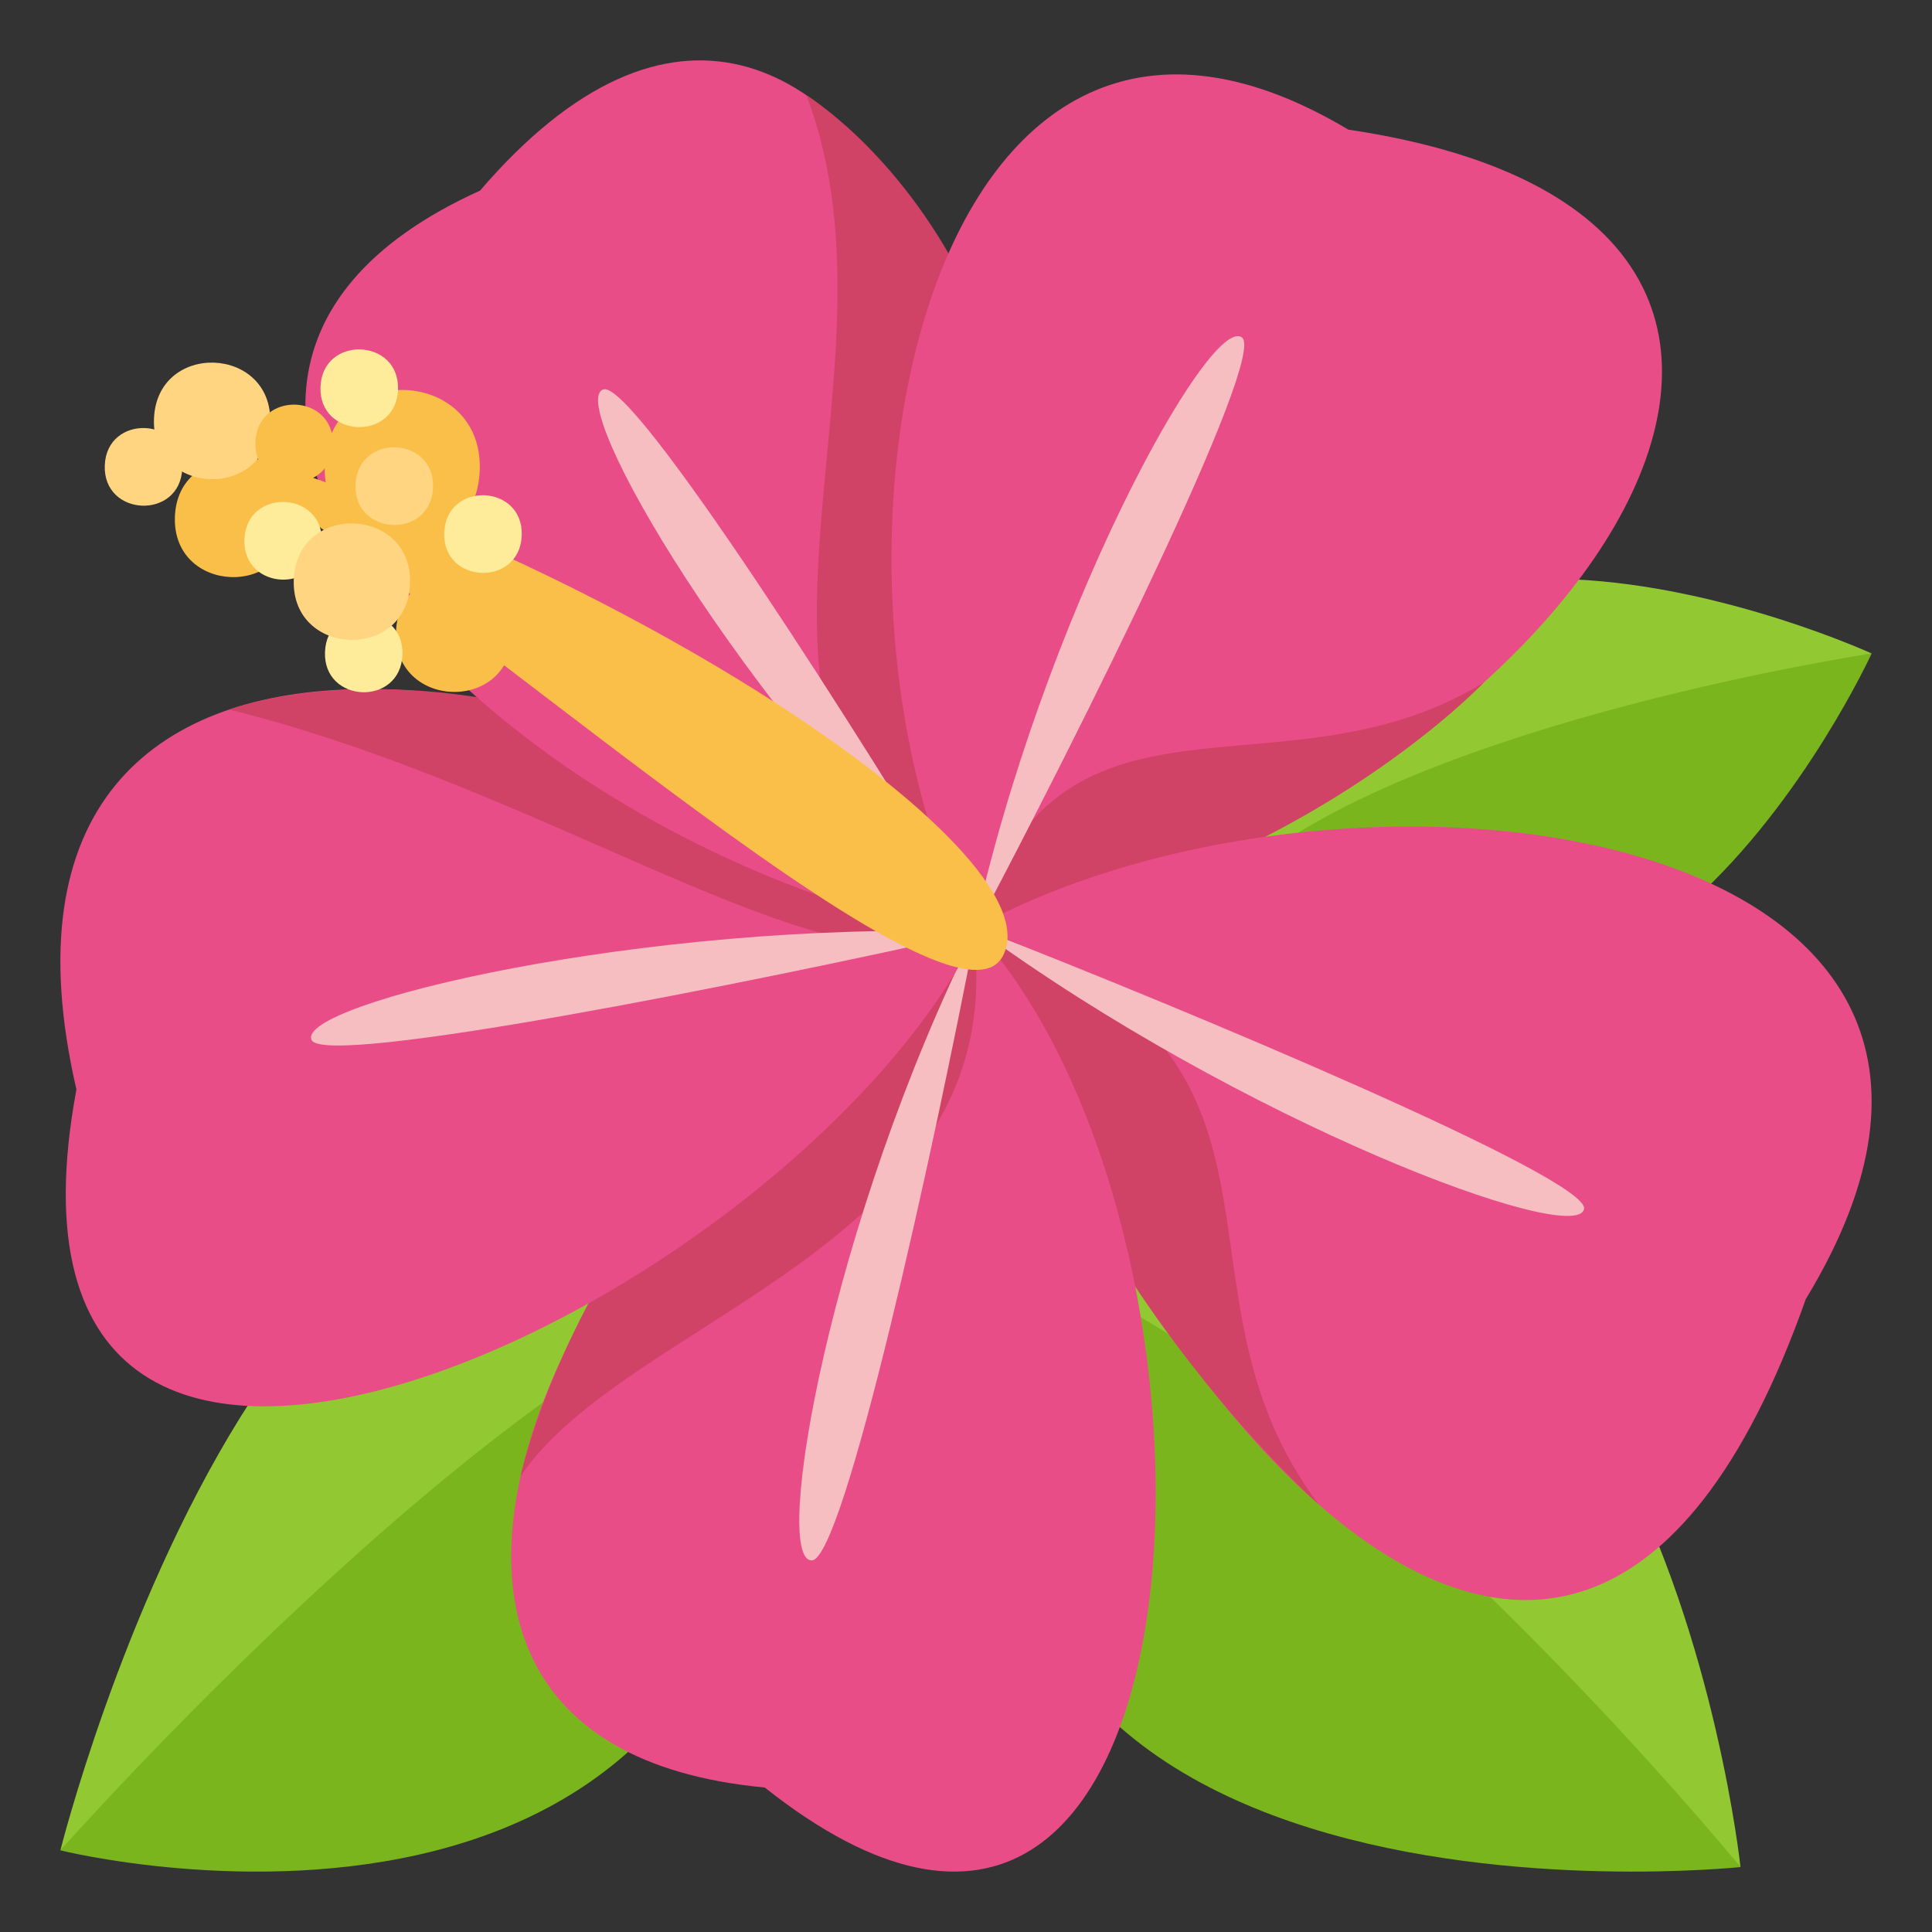
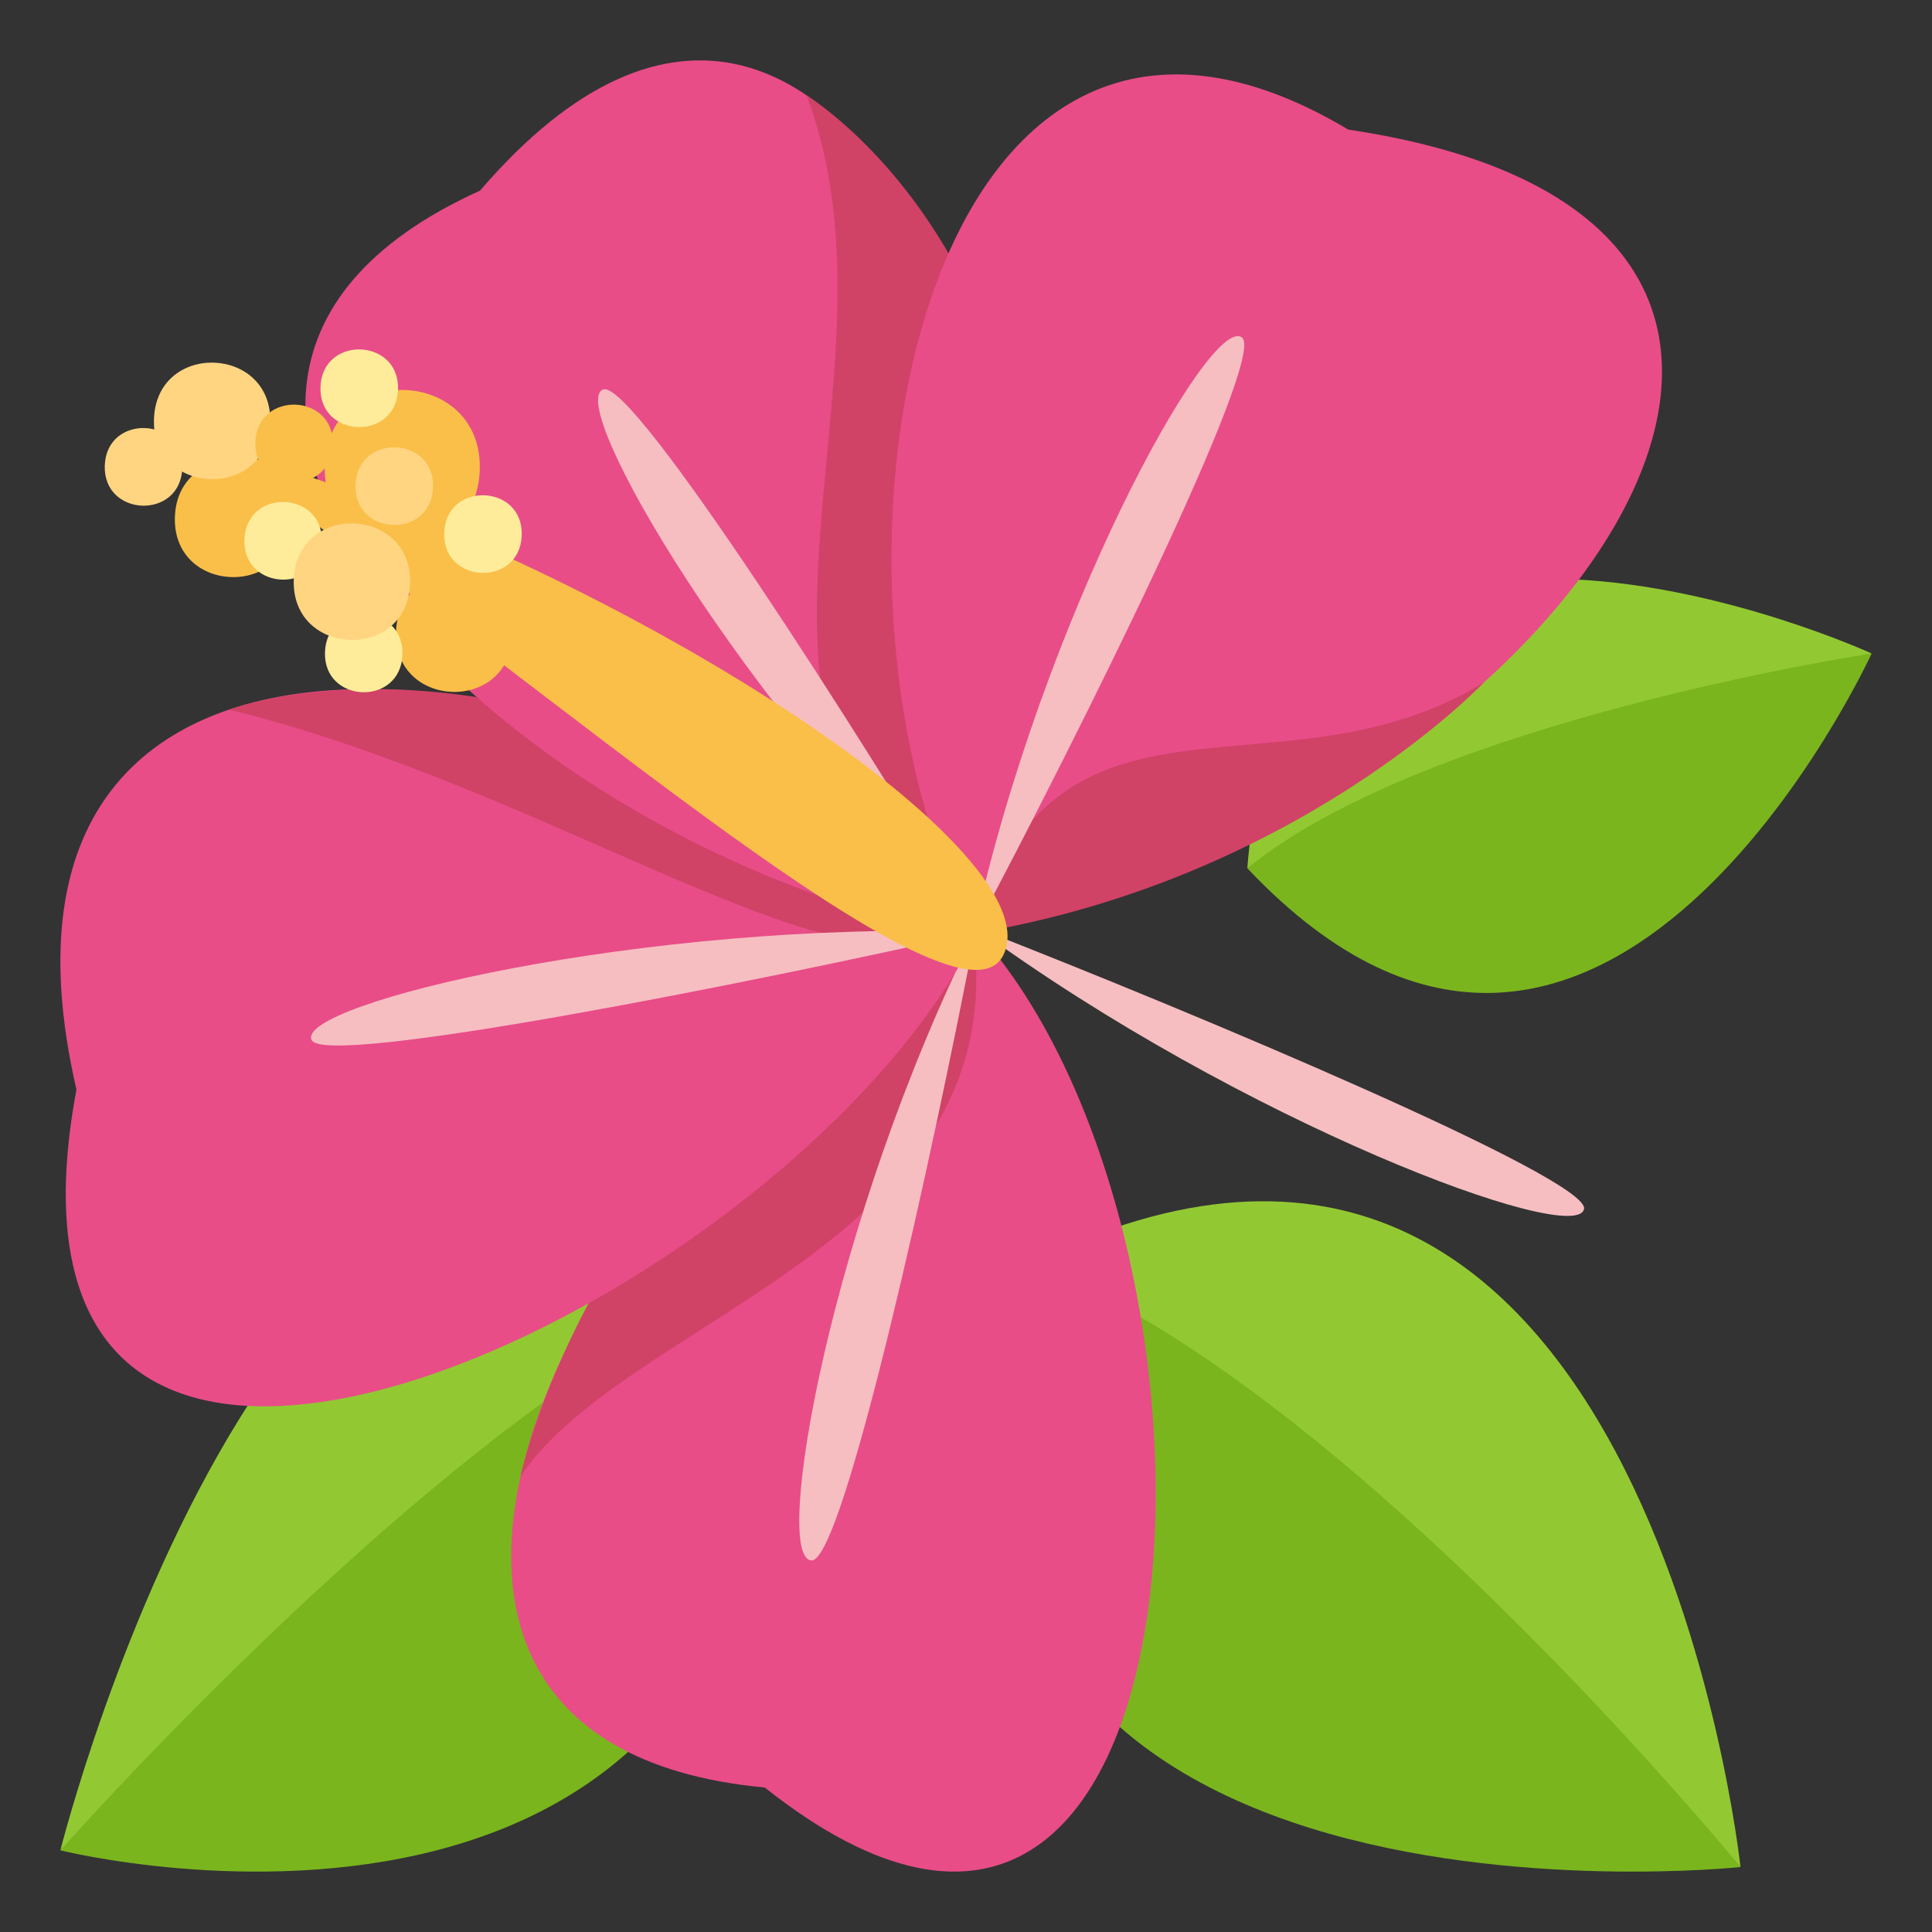
<svg xmlns="http://www.w3.org/2000/svg" width="64" height="64">
  <rect width="100%" height="100%" fill="#333333" stroke="none" />
  <path fill="#7AB51D" d="M25.734 42.166C27.387 67.654 2 61.295 2 61.295s13.89-17.63 23.734-19.129z" />
  <path fill="#92C932" d="M25.734 42.166C16.228 45.201 2 61.295 2 61.295s7.989-31.889 23.734-19.129z" />
  <path fill="#7AB51D" d="M34.1 41.859c-6.623 23.204 23.556 19.989 23.556 19.989S45.065 44.25 34.1 41.859z" />
  <path fill="#92C932" d="M34.1 41.859c10.292 3.764 23.556 19.989 23.556 19.989S54.452 31.781 34.1 41.859z" />
  <path fill="#7AB51D" d="M41.319 28.762c11.734 12.418 20.682-7.115 20.682-7.115s-15.264 1.304-20.682 7.115z" />
  <path fill="#92C932" d="M41.319 28.762c6.01-4.904 20.682-7.115 20.682-7.115s-19.463-8.917-20.682 7.115z" />
  <path fill="#E84D88" d="M32.367 30.813c5.256-12.71-3.854-39.18-16.466-24.498C.762 13.166 18.566 29.25 32.367 30.813z" />
  <path fill="#D14267" d="M32.367 30.813c6.366-20.42-5.654-27.656-5.654-27.656 3.666 9.642-4.438 21.359 5.654 27.656z" />
  <path fill="#F6BEC1" d="M32.367 30.813C28.508 24.377 20.986 12.567 19.988 12.9c-1.277.422 4.512 10.414 12.379 17.913z" />
  <path fill="#E84D88" d="M32.24 30.926C51.298 27.262 65.716 7.431 44.665 4.294 30.459-4.192 26.104 18.936 32.24 30.926z" />
  <path fill="#D14267" d="M32.24 30.926c10.743-1.783 16.917-8.32 16.917-8.32-6.761 4.144-14.143-.833-16.917 8.32z" />
  <path fill="#F6BEC1" d="M32.24 30.926c3.518-6.619 9.733-19.123 8.901-19.747-1.064-.798-6.635 9.313-8.901 19.747z" />
-   <path fill="#E84D88" d="M32.32 30.723c12.366-6.756 37.151-3.57 27.499 12.311-8.152 23.067-23.989.62-27.499-12.311z" />
-   <path fill="#D14267" d="M32.32 30.723c11.909 4.148 5.903 11.875 11.368 19.117 0 0-8.69-7.596-11.368-19.117z" />
  <path fill="#F6BEC1" d="M32.32 30.723c7.161 2.789 20.358 8.33 20.153 9.326-.259 1.273-11.347-2.865-20.153-9.326z" />
  <path fill="#E84D88" d="M32.322 30.813c9.372 10.273 8.163 40.422-6.988 28.401-16.646-1.561-5.471-22.468 6.988-28.401z" />
  <path fill="#D14267" d="M32.24 30.926C33.605 41.215 20.814 43.6 17.246 48.902c0 0 2.537-12.045 14.994-17.976z" />
  <path fill="#F6BEC1" d="M32.322 30.813c-1.396 7.31-4.375 20.868-5.43 20.877-1.349.013.628-11.272 5.43-20.877z" />
  <path fill="#E84D88" d="M32.383 30.869c-6.045 12.38-33.627 25.437-29.851 5.223-4.315-18.69 18.708-14.924 29.851-5.223z" />
  <path fill="#D14267" d="M32.281 30.871c-4.525 2.416-13.674-4.631-24.682-7.365 0 0 3.062-1.193 8.193-.414 6.206 5.474 14.013 7.744 16.489 7.779z" />
  <path fill="#F6BEC1" d="M32.383 30.869c-7.521 1.699-21.63 4.508-22.061 3.582-.551-1.185 10.991-3.965 22.061-3.582z" />
  <path fill="#FABF49" d="M6.257 14.552c8.268 4.925 25.194 20.397 26.958 17.128 1.922-3.562-13.729-13.584-26.958-17.128z" />
  <path fill="#FABF49" d="M9.645 17.262c-.098 2.57-3.947 2.424-3.851-.148.099-2.572 3.948-2.425 3.851.148z" />
  <path fill="#FFD582" d="M8.951 14.017c-.1 2.571-3.948 2.425-3.85-.147.098-2.573 3.947-2.426 3.85.147z" />
  <path fill="#FABF49" d="M15.892 15.588c-.13 3.43-5.263 3.233-5.133-.195.131-3.428 5.264-3.233 5.133.195zm1.077 5.476c-.098 2.572-3.947 2.424-3.85-.146.098-2.572 3.949-2.424 3.85.146z" />
  <path fill="#FEEC9A" d="M10.662 17.965c-.065 1.713-2.631 1.614-2.565-.098.065-1.715 2.63-1.617 2.565.098zm2.669 3.73c-.065 1.713-2.632 1.615-2.565-.1.064-1.712 2.63-1.615 2.565.1zm-.147-8.785c-.065 1.715-2.633 1.616-2.567-.098.065-1.712 2.631-1.617 2.567.098z" />
  <path fill="#FABF49" d="M11.025 14.739c-.064 1.714-2.632 1.616-2.565-.098.065-1.713 2.63-1.616 2.565.098z" />
  <path fill="#FEEC9A" d="M17.283 17.741c-.066 1.714-2.632 1.616-2.567-.099.066-1.712 2.632-1.615 2.567.099z" />
  <path fill="#FFD582" d="M6.038 15.515c-.065 1.714-2.631 1.614-2.567-.099.065-1.714 2.632-1.615 2.567.099zm8.306.639c-.064 1.713-2.631 1.615-2.566-.098.065-1.714 2.632-1.616 2.566.098z" />
  <path fill="#FFD582" d="M13.582 19.342c-.099 2.572-3.948 2.424-3.85-.146.098-2.572 3.946-2.424 3.85.146z" />
</svg>